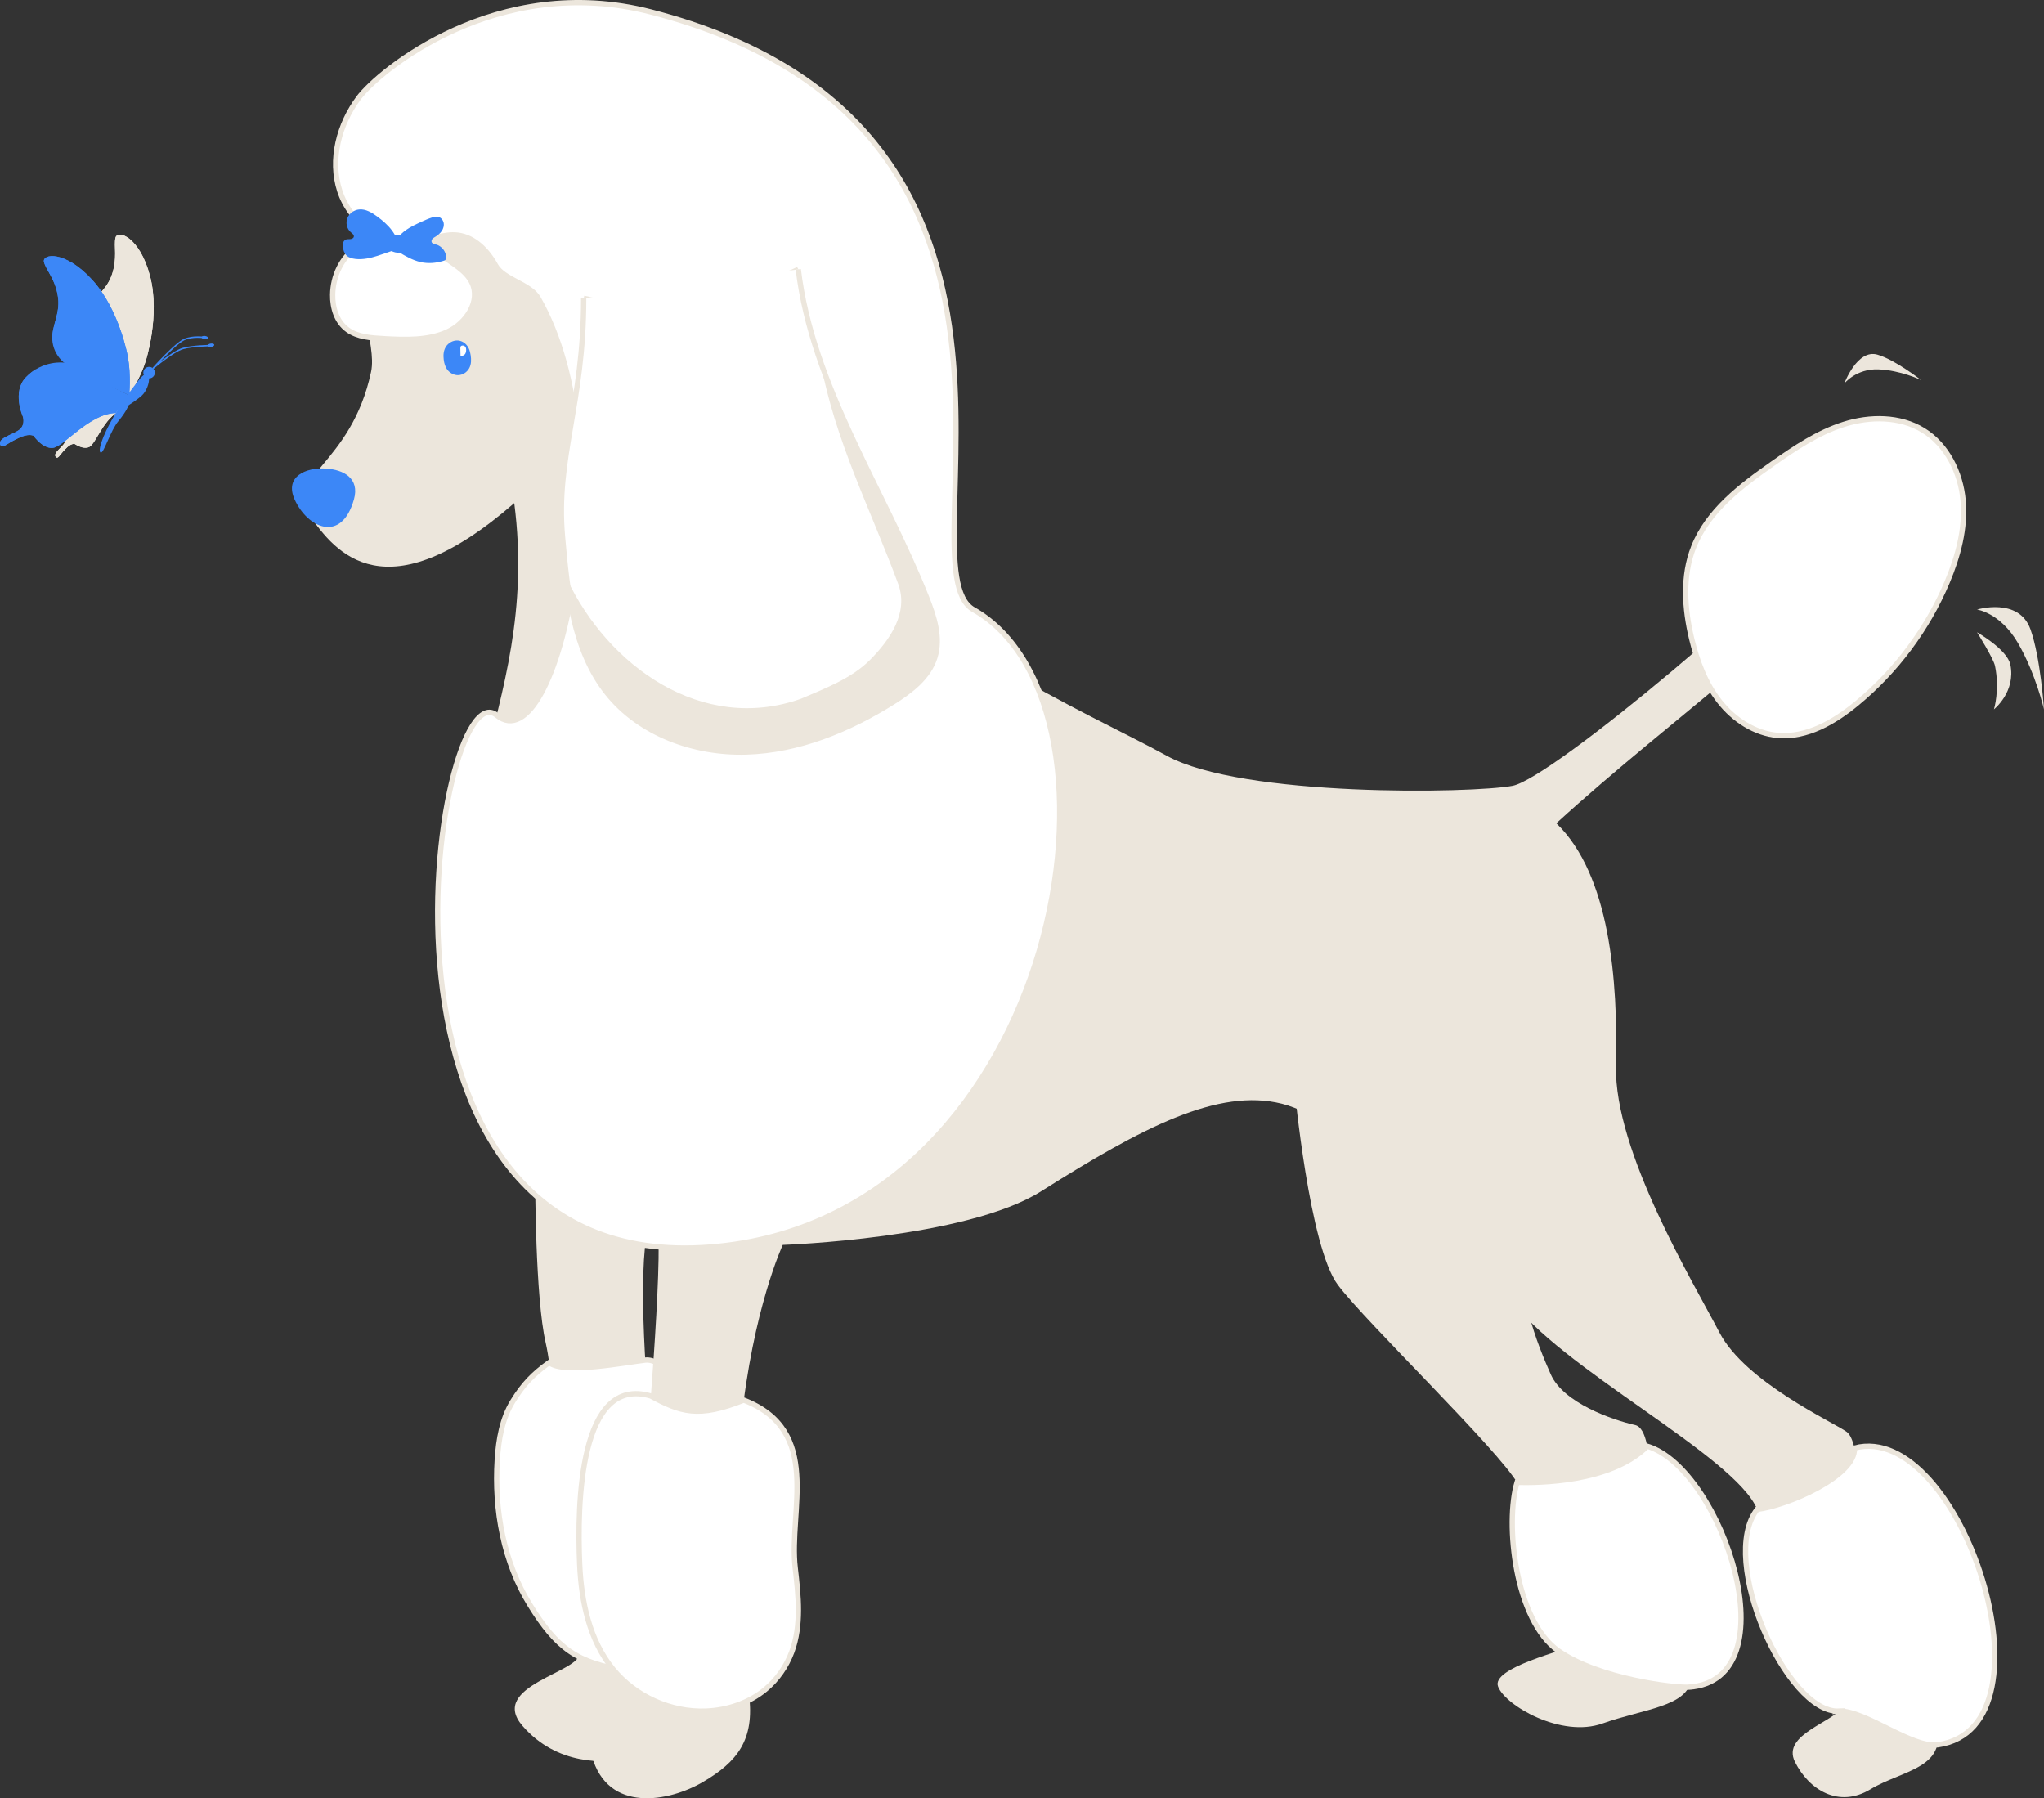
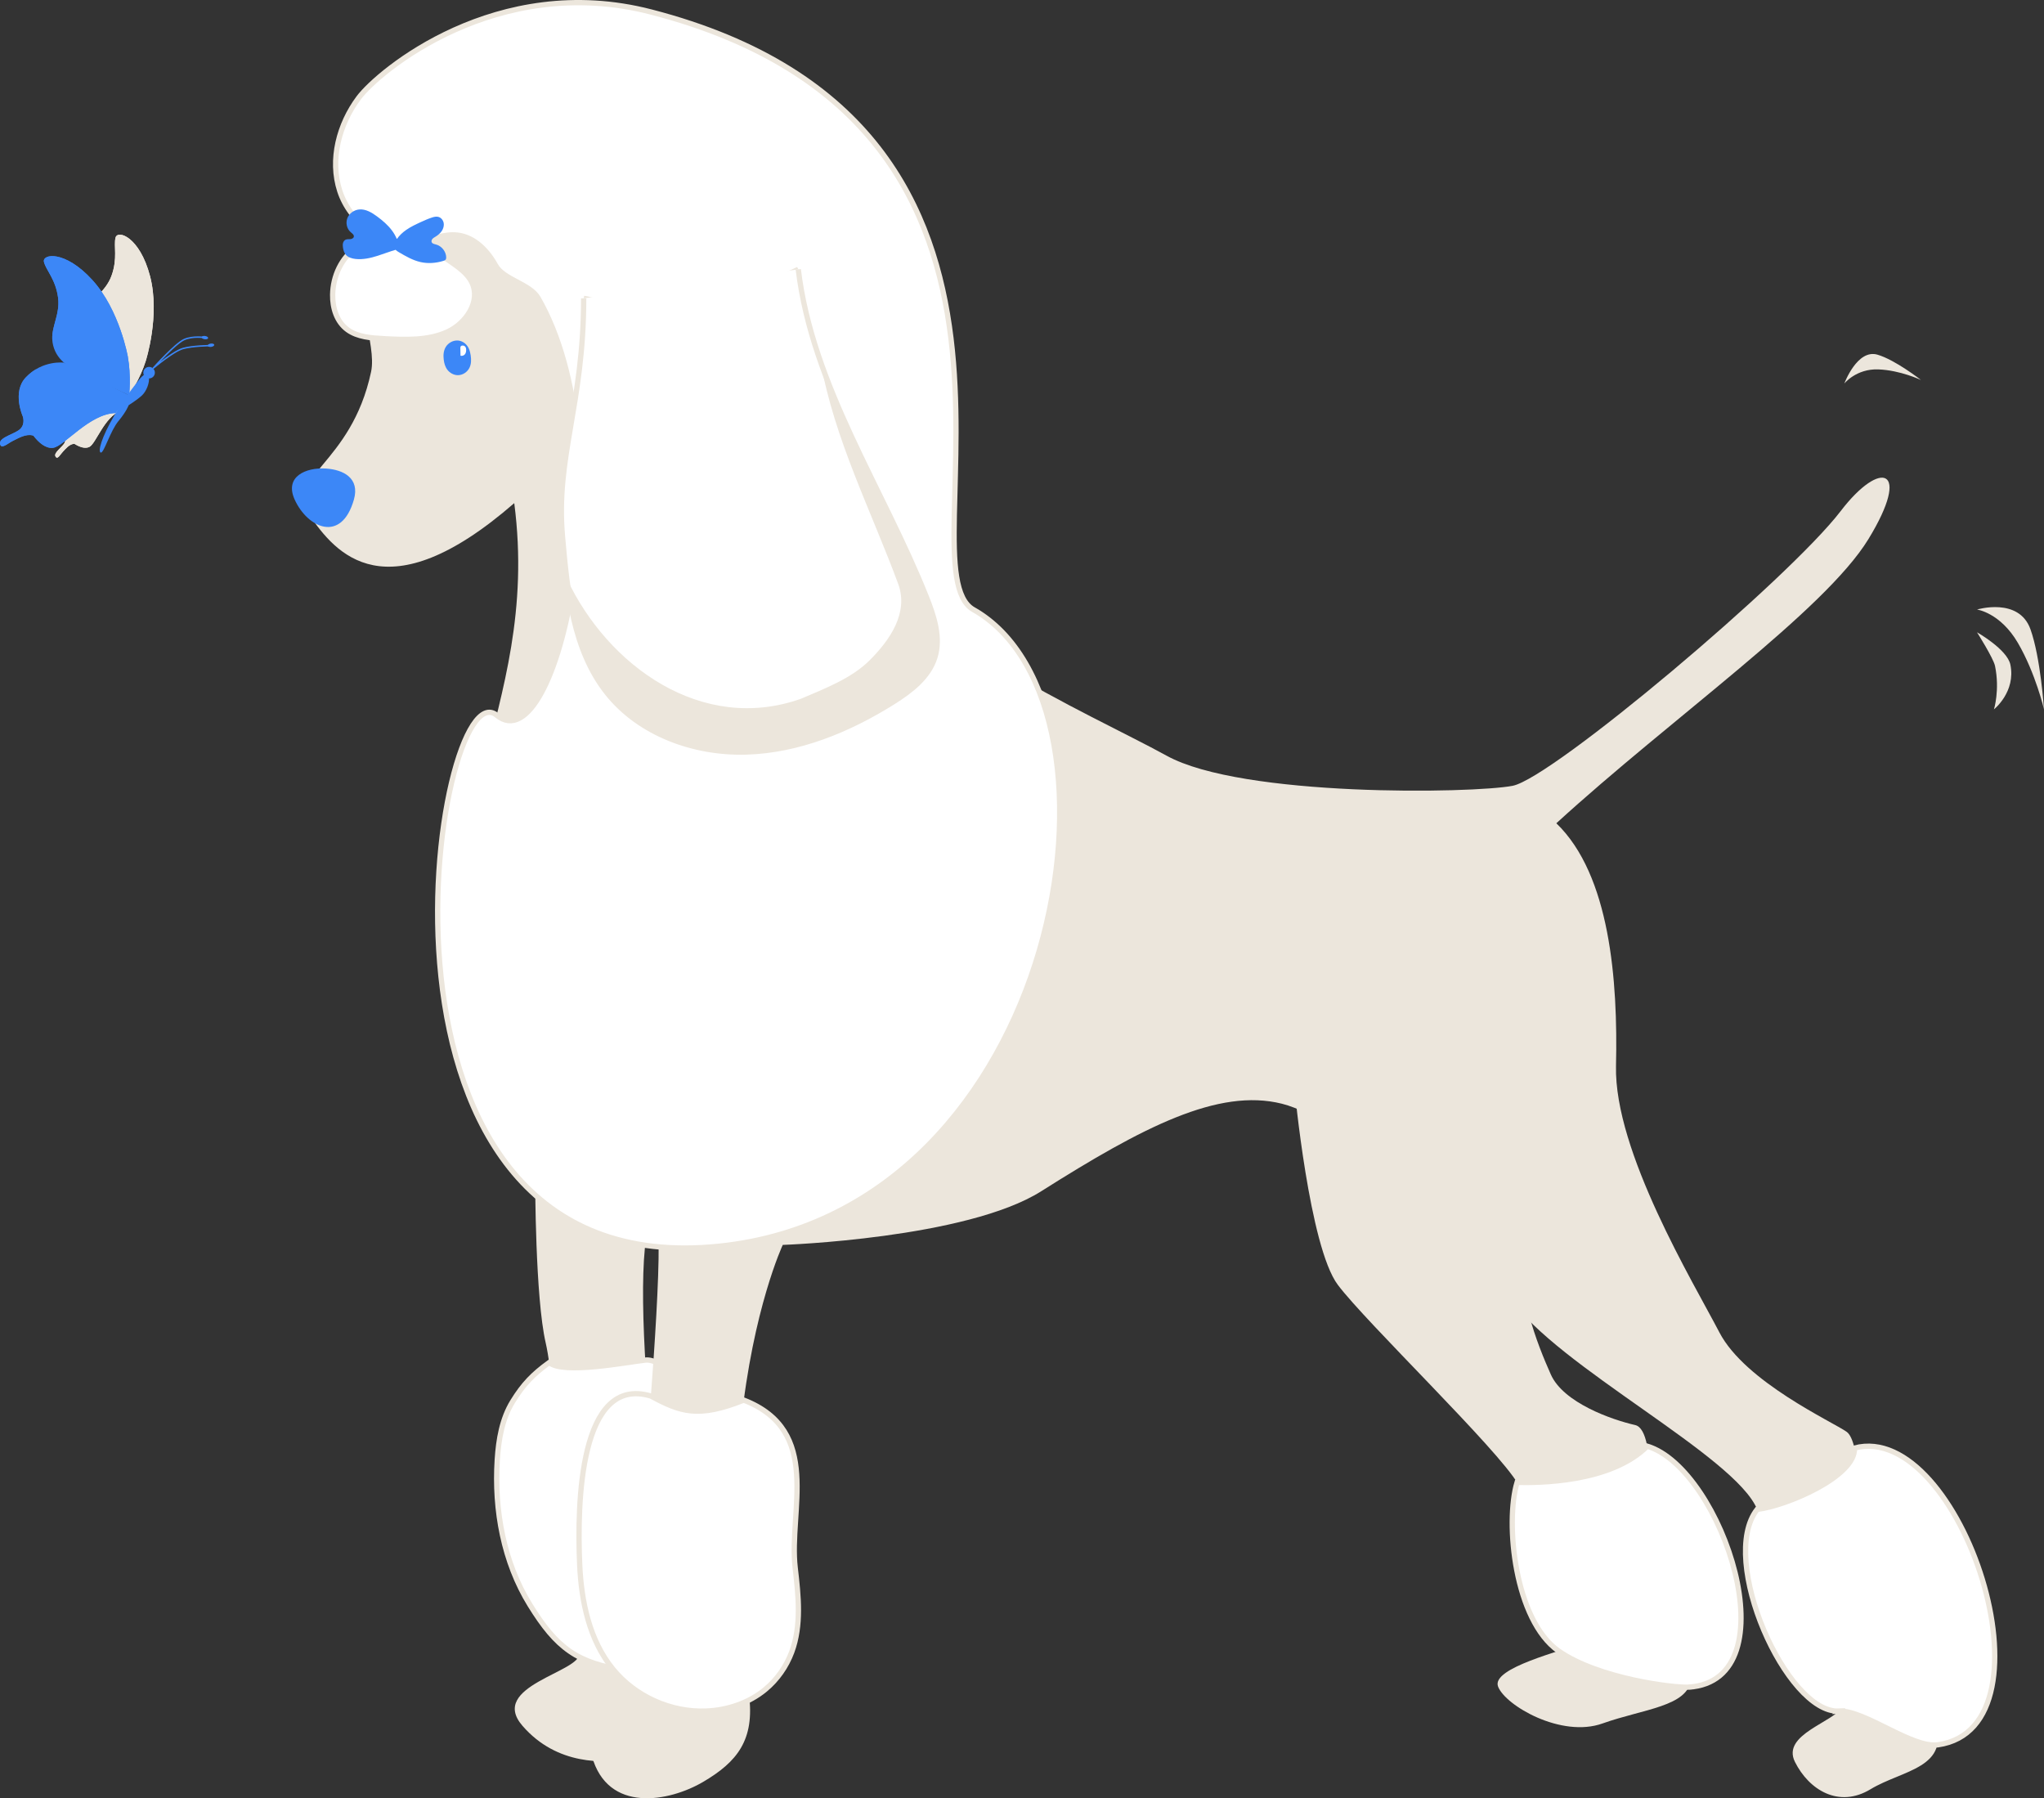
<svg xmlns="http://www.w3.org/2000/svg" id="Layer_2" data-name="Layer 2" viewBox="0 0 773.55 680.51">
  <rect x="0" y="0" width="773.55" height="680.51" fill="#333333" stroke="none" />
  <defs>
    <style>
      .cls-1 {
        stroke: #ece6dc;
        stroke-miterlimit: 10;
        stroke-width: 2px;
      }

      .cls-1, .cls-2 {
        fill: #fff;
      }

      .cls-3 {
        fill: #3c87f7;
      }

      .cls-3, .cls-4, .cls-2 {
        stroke-width: 0px;
      }

      .cls-4 {
        fill: #ece6dc;
      }
    </style>
  </defs>
  <g id="Layer_2-2" data-name="Layer 2">
    <g>
      <g>
        <path class="cls-4" d="M489.92,411.96s5.59,59.87,16.36,74.24c10.78,14.37,60.67,62.26,68.25,75.44,7.58,13.17,28.74,57.48,23.15,60.27-5.59,2.79-33.53,9.18-30.73,16.36,2.79,7.18,23.95,19.5,39.51,13.94,15.57-5.56,32.33-6.36,33.53-16.74,1.2-10.38-15.57-32.73-15.97-43.9-.4-11.18,3.59-50.29-5.19-52.29s-27.14-8.38-31.93-19.16c-4.79-10.78-14.37-33.93-8.78-48.69,5.59-14.77-88.21-59.47-88.21-59.47Z" />
        <path class="cls-4" d="M202.54,446.76s0,44.3,3.99,61.47c3.99,17.16,11.87,110.16,12.72,117.35.85,7.18-34.67,12.37-21.5,27.54,13.17,15.17,31.13,13.97,39.51,12.77,8.38-1.2,28.12-15.97,23.44-24.75-4.68-8.78-23.15-142.52-15.51-176.23,7.64-33.71-42.65-18.14-42.65-18.14Z" />
      </g>
      <g>
        <path class="cls-1" d="M639.1,638.47c39.21-2.69,12.74-82.6-15.69-91.19-13.84,13.84-41.31,13.89-49.28,13.7-4.61,15.45-.83,52.14,15.66,63.76,15.13,10.65,44.17,14.09,49.31,13.73Z" />
        <path class="cls-1" d="M271.43,615.67c1.17-23.1-1.1-46.27-5.18-69.04-.96-5.38-2.05-10.8-4.39-15.74-2.34-4.94-10.8-16.95-17.67-16.19-6.86.76-31.18,5.51-36.34.92-6.21,4.5-9.82,8.25-13.84,14.78-4.02,6.54-5.33,14.38-5.82,22.03-1.21,19.04,2.37,38.72,12.4,54.95,10.03,16.23,17.83,22.19,36.73,24.76,17.24,2.35,33.79-10.07,34.11-16.49Z" />
      </g>
      <path class="cls-4" d="M214.94,423.69s.81.64,2.18,1.76c7.18,5.91,29.79,25.36,31.69,37.37,2.26,14.3-4.51,90.31-4.51,90.31,0,0,5.87,87.3.75,91.82-5.12,4.52-24.36,7.67-21.07,19.57,6.02,21.83,29.35,17.31,42.15,9.78,12.79-7.53,19.57-15.8,17.31-33.11-2.26-17.31-7.53-58.7-3.01-102.35,4.52-43.65,15.8-67.73,15.8-67.73,0,0,69.47-2.38,97.84-20.32,38.35-24.26,66.98-39.13,91.06-33.11,24.08,6.02,69.24,48.17,86.55,73.75,17.31,25.59,85.04,59.45,93.32,79.77,8.28,20.32,35.37,68.49,32.36,74.51-3.01,6.02-23.33,10.54-18.06,21.07,5.27,10.54,16.56,17.62,28.6,10.32,12.04-7.31,30.86-8.06,24.08-26.12-6.77-18.06-26.34-48.92-27.09-63.97-.75-15.05-.75-41.39-6.02-45.16-5.27-3.76-38.38-18.82-48.17-37.63-9.78-18.81-39.89-68.49-39.13-100.85.75-32.36-2.26-72.25-22.58-91.82,43.65-39.89,101.54-80.43,118.1-107.52,16.56-27.09,4.61-30.37-10.48-10.63-19.57,25.59-109.13,101.1-124.18,103.98-15.05,2.88-102.35,4.39-130.95-11.41-28.6-15.8-103.1-47.41-118.91-86.55S257.45,61.94,220.96,54.93c-58.7-11.29-73,22.58-80.53,39.89-7.53,17.31,2.33,34.96,0,45.91-7.53,35.37-33.11,39.89-23.33,54.19,9.78,14.3,28.8,37.81,77.52-4.52,10.54,81.28-39.13,121.17-6.77,191.91,9.72,21.25,18.69,34.31,27.09,41.39Z" />
      <g>
        <path class="cls-1" d="M300.94,593.3c1.24,10.65,2.42,21.76-1.29,31.82-2.04,5.52-5.54,10.51-10.08,14.25-6.23,5.14-14.3,7.83-22.38,8.15-13.36.52-26.82-5.55-35.26-15.92-8.89-10.92-11.93-25.51-12.55-39.57-1.02-23.19-.04-71.74,26.93-63.74,11.25,6.07,17.97,8.43,35.16,1.55,29.92,11.61,16.95,41.79,19.47,63.47Z" />
        <path class="cls-1" d="M695.9,647.54c9.93-.43,27.66,14.14,37.5,12.74,46.71-6.66,8.59-122.95-31.58-112.3.59,10.82-26.06,21.98-36.83,23.22-14.88,19.01,11.23,77.19,30.91,76.34Z" />
-         <path class="cls-1" d="M640.93,207.08c-4.29,10.92-3.46,23.24-.72,34.65,2.04,8.49,5.18,16.88,10.58,23.74,5.4,6.86,13.3,12.07,22,12.83,11.02.96,21.43-5.12,29.96-12.17,14.83-12.25,26.65-28.11,34.14-45.83,4.12-9.75,6.97-20.31,6.05-30.86-.93-10.55-6.11-21.09-15.14-26.61-8.82-5.39-20.12-5.36-29.98-2.24-9.85,3.12-18.56,9-27.02,14.93-12.04,8.44-24.49,17.88-29.86,31.56Z" />
        <path class="cls-1" d="M145.28,128.17c8.13.43,16.67.78,23.98-2.55,7.31-3.33,12.66-11.71,9.35-18.65-2.22-4.65-7.43-7.26-11.67-10.47-4.24-3.21-7.94-8.53-5.61-13.14-7.67,5.27-18.58,4.87-26.26,10.12-5.96,4.07-9.05,11.11-9.18,18-.09,4.96,1.48,10.3,5.68,13.33,3.79,2.74,8.91,3.1,13.7,3.35Z" />
        <path class="cls-1" d="M368.4,230.71c-27.96-15.87,45.92-182.67-121.96-226.16-58.47-15.15-103.22,22.48-110.68,32.47-7.46,9.99-11.02,23.4-7.17,35.26,3.85,11.86,16.09,21.09,28.45,19.43,5.47-.73,10.76-3.4,16.23-2.72,6.26.79,11.2,5.85,14.23,11.39,3.03,5.53,13.04,6.99,16.18,12.46,33.08,57.69,7.48,177-15.7,157.83-23.18-19.17-61.13,216.04,84.25,200.93,130.16-13.53,160.65-204.31,96.18-240.9Z" />
        <path class="cls-1" d="M302.12,101.94c-15.22,7.12-27.32,11.66-39.72,13.53s-25.09,1.04-41.5-2.57" />
        <path class="cls-1" d="M220.89,112.9c0,40.29-10.66,60.08-8.01,90.2,1.82,20.73,3.95,42.83,16.89,59.13,12.31,15.49,32.92,22.94,52.69,22.35,19.78-.59,38.76-8.41,55.52-18.93,6.68-4.2,13.49-9.37,15.83-16.91,2.31-7.46-.3-15.48-3.19-22.74-16.49-41.43-43.2-79.78-48.51-124.06" />
      </g>
      <g>
        <path class="cls-3" d="M168.87,97.37c-.08-2.22-1.73-4.29-3.88-4.85-.61-.16-1.35-.28-1.61-.85-.19-.42-.02-.92.28-1.27.3-.34.71-.57,1.1-.8.93-.56,1.8-1.26,2.41-2.16.61-.9.94-2.02.73-3.09-.21-1.07-1-2.04-2.06-2.29-.79-.19-1.63.02-2.4.27-1.44.47-2.82,1.09-4.2,1.72-1.89.87-3.79,1.76-5.5,2.95-1.37.95-2.62,2.11-3.55,3.48-.48-1.18-1.13-2.29-1.89-3.3-1.53-2.04-3.49-3.71-5.54-5.23-2.01-1.49-4.35-2.92-6.84-2.68-1.93.18-3.75,1.47-4.46,3.28-.71,1.81-.21,4.05,1.27,5.32.56.48,1.33,1.02,1.17,1.74-.13.57-.79.85-1.38.89-.59.04-1.21-.04-1.74.21-.5.24-.83.74-.97,1.28-.13.54-.1,1.1-.02,1.65.14.99.43,1.99,1.08,2.75.9,1.05,2.33,1.46,3.69,1.61,2.82.3,5.66-.34,8.36-1.2,2.27-.72,4.5-1.6,6.79-2.26.37.37.84.67,1.29.93,2.58,1.51,5.21,3.04,8.13,3.7,2.85.65,5.86.42,8.65-.44.34-.1.7-.24.9-.53.16-.24.18-.55.17-.84Z" />
        <path class="cls-3" d="M144.69,94.76c-2.64.96-5.66.83-8.21-.37.38-1.13,1.48-1.89,2.63-2.19,1.15-.3,2.36-.21,3.55-.12-1.4-.57-2.57-1.68-3.2-3.05-.19-.4-.33-.84-.31-1.28s.23-.9.61-1.12c.36-.21.8-.2,1.21-.14,1.9.28,3.57,1.35,5.25,2.3,1.67.95,3.52,1.81,5.43,1.62,2.65-.27,4.79-2.51,7.44-2.77.4-.04.96.12.91.52-.02.21-.22.36-.4.47-.57.37-1.13.74-1.7,1.11-.64.42-1.37,1.04-1.2,1.79.09.41.46.72.85.87.39.15.82.18,1.24.23.9.11,1.79.32,2.63.64.33.12.66.27.91.52.25.25.39.63.28.96-.14.39-.57.59-.97.69-1.97.51-4.03-.26-5.9-1.08-1.86-.82-3.81-1.74-5.84-1.53-1.85.19-3.47,1.29-5.22,1.93Z" />
-         <path class="cls-3" d="M149.43,88.84c-3.04-.03-4.84,4.43-2.34,5.68s4.11,1.68,6.38.04c1.38-1,1.35-3.24.33-4.61-.74-.99-3.14-1.1-4.38-1.11Z" />
      </g>
      <g>
        <path class="cls-3" d="M133.94,189.04c2.3-8.11-3.99-11.31-10.59-11.73-7.65-.49-15.74,3.05-11.86,11.69,4.86,10.82,17.73,16.68,22.45.04Z" />
        <path class="cls-3" d="M112.02,182.96c3.17-.55,6.35-1.1,9.56-1.04,3.21.06,6.49.78,9.15,2.58-.25-1.71-1.43-3.2-2.88-4.13-1.46-.93-3.18-1.38-4.89-1.63-2.08-.31-4.25-.35-6.26.28-2.01.63-3.85,2.01-4.68,3.95Z" />
        <path class="cls-3" d="M129.12,186.88c-1.18-1.66-4.17-.61-5.45.34-2.56,1.91-1.67,5.74-2.39,8.54-.3-.36-.55-.77-.72-1.24-.34-.77-.45-1.7-.57-2.55-.25-1.62-.5-3.06-1.32-4.42-1.07-1.77-3.61-1.56-5.15-.82-1.95.94-1.76,3.73.08,4.5,1.09.45,2.48.13,3.49-.67.23,1.05.3,2.19.49,3.21.35,1.85,1.47,3.87,3.36,3.75,1.76-.12,2.78-.88,3.12-2.86.19-1.11.21-2.21.32-3.31,2.3,1.37,7.23-.96,4.75-4.47Z" />
      </g>
      <g>
        <path class="cls-4" d="M161.65,139.34c-3.32-10.47,21.4-18.42,19.64-1.95-.22,2.07-.59,4.27-2.14,5.67-1.48,1.34-3.56,1.77-5.55,1.87-4.64.22-10.55-1.17-11.96-5.59Z" />
        <path class="cls-3" d="M173.36,128.86c1.01.09,1.95.53,2.67,1.15,1.34,1.16,1.85,2.83,2.1,4.45.24,1.61.26,3.3-.5,4.79-.76,1.49-2.43,2.72-4.33,2.73-1.6,0-3.08-.87-3.96-2.01-.88-1.14-1.25-2.52-1.41-3.88-.2-1.64-.11-3.36.79-4.82.89-1.46,2.74-2.58,4.65-2.4Z" />
        <path class="cls-2" d="M176.42,132.58c-.03.53-.13,1.09-.5,1.52-.37.43-1.05.7-1.64.51-.02-.92-.04-1.85-.06-2.77,0-.28,0-.57.18-.8.35-.43,1.19-.34,1.58.06.4.4.46.96.43,1.48Z" />
      </g>
      <path class="cls-4" d="M350.62,226c-12-30.14-29.39-58.65-40.03-89,5.13,29.17,19.28,56.67,29.41,84.18,3.82,10.81-3.18,20.99-10.81,28.62-7,7-17.17,10.81-26.07,14.63-37.44,13.29-73.16-12.43-88.65-45.55,1.97,15.7,5.6,31.16,15.3,43.36,12.31,15.49,32.92,22.94,52.69,22.35,19.78-.59,38.76-8.41,55.52-18.93,6.68-4.2,13.49-9.37,15.83-16.91,2.31-7.46-.3-15.48-3.19-22.74Z" />
      <path class="cls-4" d="M748.19,230.66s8.8,1.18,15.49,12.65c6.69,11.47,9.87,25.13,9.87,25.13,0,0-1.28-19.6-5.13-30.32-4.4-12.25-20.24-7.45-20.24-7.45Z" />
      <path class="cls-4" d="M697.98,145.14s4.49-5.65,12.85-5.35,16.16,4.01,16.16,4.01c0,0-9.73-7.62-16.46-9.58-7.69-2.25-12.55,10.92-12.55,10.92Z" />
      <path class="cls-4" d="M748.19,239.26s6.21,9.81,6.82,12.74c1.89,9.14-.4,16.44-.4,16.44,0,0,8.36-6.61,6.21-16.94-1.2-5.76-12.63-12.23-12.63-12.23Z" />
    </g>
    <g>
      <path class="cls-4" d="M55.18,136.52s5.51-17.11,1.6-32.04c-3.91-14.93-12.3-17.63-13.06-14.53-.76,3.1.89,7.83-1.53,14.44-2.42,6.62-8.5,8.89-10.02,15.09-1.52,6.2,1.9,11.2,6.53,17.01s10.2,13.11,10.2,13.11c0,0,4.2-6.34,6.29-13.08Z" />
      <path class="cls-4" d="M55.18,136.52s5.51-17.11,1.6-32.04c-3.91-14.93-12.3-17.63-13.06-14.53-.76,3.1.89,7.83-1.53,14.44-2.11,5.77-7,8.24-9.23,12.88.92-1.38,2.32-2.94,4.46-4.28,5.28-3.3,7.88-9.62,8.33-13.23s5.9,2.16,8.4,8.02,3.54,14.96,1.17,22.23c-2.15,6.59-7.76,16.19-6.91,18.96.31.4.48.63.48.63,0,0,4.2-6.34,6.29-13.08Z" />
      <path class="cls-3" d="M48.4,135.09s-3.06-17.71-13.45-29.13c-10.39-11.41-19.08-9.91-18.31-6.81.77,3.1,4.42,6.52,5.34,13.5.92,6.98-3.41,11.82-1.88,18.01,1.53,6.19,6.88,9.04,13.67,12.05,6.79,3.01,15.12,6.88,15.12,6.88,0,0,.78-7.56-.5-14.5Z" />
      <path class="cls-4" d="M28.99,148.11s-5.25,1.18-7.65,6.72c-2.08,4.64,2.6,9.45,2.6,9.45,0,0,1.28,1.44.59,3.12-.7,1.69-4.31,3.85-3.54,5.3.76,1.45,1.76-.66,2.78-1.73,1.02-1.07,2.45-2.87,4.22-3.01.06,0,.11-.01.15-.02,1.88,1.19,4.07,2.02,5.72,1.16,2.48-1.3,5.57-11.17,11.68-13.59l1.66-5.36-18.21-2.02Z" />
      <path class="cls-4" d="M39.51,157.36c-2.66,1.94-7.74,9.39-8.54,9.68-.8.29-3.05-1.12-5.24-2.7s-3.46-5.27-3.61-7.64c-.1-1.47.46-3.38.89-4.63-.62.77-1.2,1.68-1.67,2.76-2.08,4.64,2.6,9.45,2.6,9.45,0,0,1.28,1.44.59,3.12s-4.31,3.85-3.54,5.3c.76,1.45,1.76-.66,2.78-1.73,1.02-1.07,2.45-2.87,4.22-3.01.06,0,.11-.01.15-.02,1.88,1.19,4.07,2.02,5.72,1.16,2.48-1.3,5.57-11.17,11.68-13.59l.65-2.09c-2.94.8-4.18,2.12-6.68,3.95Z" />
      <path class="cls-3" d="M24.17,137.23s-8.05-1.06-14.33,5.52c-5.36,5.49-1.25,14.73-1.25,14.73,0,0,1.07,2.7-.8,4.72-1.86,2.02-8.1,3.2-7.78,5.65s2.84-.02,4.84-1c2-.98,4.96-2.79,7.54-2.06.08.02.16.04.23.05,2.04,2.67,4.71,4.99,7.49,4.62,4.19-.55,13.71-12.9,23.63-13.15l5.15-6.72-24.73-12.36Z" />
      <g>
        <g>
          <path class="cls-3" d="M38.2,171.03c-.05-.02-.1-.08-.13-.17-.47-1.27,1.23-6.38,5.32-13.35,4.65-7.95,9.88-14.16,9.93-14.23,1.26-1.37,1.91-1.58,2.18-1.58.33,0,.54.34.63,1.02.28,2.09-.91,5.18-2.58,6.75-1.68,1.57-4.95,3.64-4.98,3.66l-.07.05-.03.08s-.83,2.32-3.84,5.94c-1.59,1.92-3.02,5.12-4.17,7.69-.78,1.74-1.84,4.13-2.25,4.13Z" />
          <path class="cls-3" d="M55.49,141.95c.25,0,.35.56.38.8.26,1.99-.91,5.04-2.5,6.53-1.66,1.55-4.91,3.62-4.94,3.64l-.15.09-.06.16s-.82,2.29-3.8,5.87c-1.62,1.94-3.05,5.16-4.2,7.75-.68,1.52-1.5,3.36-1.95,3.88-.2-.89.64-5.02,5.34-13.04,4.64-7.93,9.85-14.13,9.89-14.17,1.29-1.4,1.86-1.5,2-1.5M55.49,141.45c-.64,0-1.52.74-2.37,1.67,0,0-5.24,6.2-9.95,14.26-4.72,8.06-6.2,13.49-5.05,13.89.03,0,.05.01.08.01,1.18,0,3.59-8.28,6.61-11.91,3.09-3.71,3.88-6.02,3.88-6.02,0,0,3.3-2.09,5.02-3.69,1.72-1.6,2.95-4.8,2.66-6.96-.12-.88-.44-1.24-.88-1.24h0Z" />
        </g>
        <g>
          <path class="cls-3" d="M56.42,142.96c-.96,0-1.79-.72-1.91-1.68-.07-.51.07-1.02.38-1.43.31-.41.77-.67,1.28-.74.09-.01.17-.02.26-.02.96,0,1.79.72,1.91,1.68.14,1.06-.61,2.03-1.66,2.17-.09.01-.17.02-.26.02h0Z" />
          <path class="cls-3" d="M56.43,139.34c.84,0,1.56.63,1.67,1.46.12.92-.53,1.77-1.45,1.89-.08,0-.15.01-.22.01-.84,0-1.56-.63-1.67-1.46-.12-.92.53-1.77,1.45-1.89.08,0,.15-.01.22-.01M56.43,138.84c-.1,0-.19,0-.29.02-1.2.16-2.04,1.26-1.88,2.45.15,1.1,1.08,1.9,2.16,1.9.1,0,.19,0,.29-.02,1.2-.16,2.04-1.26,1.88-2.45-.15-1.1-1.08-1.9-2.16-1.9h0Z" />
        </g>
        <g>
          <path class="cls-3" d="M58.01,139.27c1.2-1.33,8.51-9.33,11.62-10.75,1.75-.8,3.79-.97,5.19-.97,1.13,0,2.04.11,2.46.16v.05c-.42-.06-1.32-.16-2.45-.16-1.41,0-3.45.17-5.18.96-2.11.97-6.16,4.96-9.19,8.15l.33.37c2.63-2.03,6.23-4.58,8.46-5.21,3.31-.93,8.82-1.07,10.08-1.09v.05c-1.36.02-6.82.18-10.06,1.09-3.34.94-10.02,6.43-11.2,7.41l-.05-.06Z" />
          <path class="cls-3" d="M60.58,136.86l.07.07c-.18.14-.35.27-.51.4.15-.16.3-.31.45-.47M74.82,127.29c-1.57,0-3.57.2-5.3.99-3.39,1.55-11.52,10.6-11.86,10.99l.38.39c.08-.06,7.67-6.5,11.29-7.51,3.64-1.02,10.18-1.08,10.25-1.08v-.55c-.28,0-6.69.06-10.4,1.1-2.29.64-5.97,3.26-8.55,5.25,2.74-2.88,6.99-7.11,9.12-8.09,1.63-.75,3.56-.94,5.08-.94,1.51,0,2.62.19,2.65.19l.09-.54c-.09-.02-1.22-.21-2.75-.21h0Z" />
        </g>
        <g>
          <path class="cls-3" d="M77.77,128.16c-.1,0-.2,0-.3-.02-.62-.09-.96-.38-.94-.51.01-.1.29-.26.74-.26.1,0,.2,0,.3.02.62.09.96.38.94.51-.01.1-.29.26-.75.26Z" />
          <path class="cls-3" d="M77.28,127.62h0c.09,0,.18,0,.27.02.3.04.51.14.63.22-.09.03-.22.05-.4.05-.09,0-.17,0-.27-.02-.3-.04-.51-.14-.63-.22.09-.03.22-.05.4-.05M77.28,127.12c-.53,0-.95.19-.99.47-.05.34.47.7,1.16.79.11.02.23.02.33.02.53,0,.95-.19.99-.47.05-.34-.47-.7-1.16-.79-.11-.02-.23-.02-.33-.02h0Z" />
        </g>
        <g>
          <path class="cls-3" d="M79.6,131.04c-.46,0-.74-.15-.75-.26-.02-.13.33-.42.94-.5.1-.01.2-.02.29-.02.46,0,.74.15.75.26.02.13-.33.42-.94.5-.1.01-.2.02-.29.02Z" />
          <path class="cls-3" d="M80.08,130.5c.18,0,.32.03.41.06-.12.08-.33.17-.63.21-.09.01-.17.02-.26.02-.18,0-.32-.03-.41-.06.12-.08.33-.17.63-.21.09-.01.17-.02.26-.02M80.08,130c-.1,0-.21,0-.32.02-.69.09-1.21.44-1.16.79.04.29.46.48,1,.48.1,0,.21,0,.32-.02.69-.09,1.21-.44,1.16-.79-.04-.29-.46-.48-1-.48h0Z" />
        </g>
      </g>
      <path class="cls-3" d="M48.4,135.09s-3.06-17.71-13.45-29.13c-10.39-11.41-19.08-9.91-18.31-6.81.77,3.1,4.42,6.52,5.34,13.5.81,6.09-2.38,10.55-2.2,15.69.17-1.65.69-3.68,1.97-5.86,3.14-5.37,2.52-12.18,1.24-15.59-1.28-3.41,6.23-.82,11.16,3.2,4.94,4.03,10.07,11.61,11.35,19.15,1.15,6.83.64,17.94,2.67,20.01.46.21.72.34.72.34,0,0,.78-7.56-.5-14.5Z" />
      <path class="cls-3" d="M34.24,155.8c-4.78,1.37-15.85,9.26-17.14,9.24-1.29-.01-3.73-3.18-6.01-6.55-2.28-3.37-2.14-9.26-1.13-12.7.63-2.13,2.41-4.55,3.68-6.08-1.29.77-2.58,1.76-3.8,3.04-5.36,5.49-1.25,14.73-1.25,14.73,0,0,1.07,2.7-.8,4.72-1.86,2.02-8.1,3.2-7.78,5.65s2.84-.02,4.84-1c2-.98,4.96-2.79,7.54-2.06.08.02.16.04.23.05,2.04,2.67,4.71,4.99,7.49,4.62,4.19-.55,13.71-12.9,23.63-13.15l2-2.61c-4.58-.4-7.03.82-11.52,2.11Z" />
    </g>
  </g>
</svg>